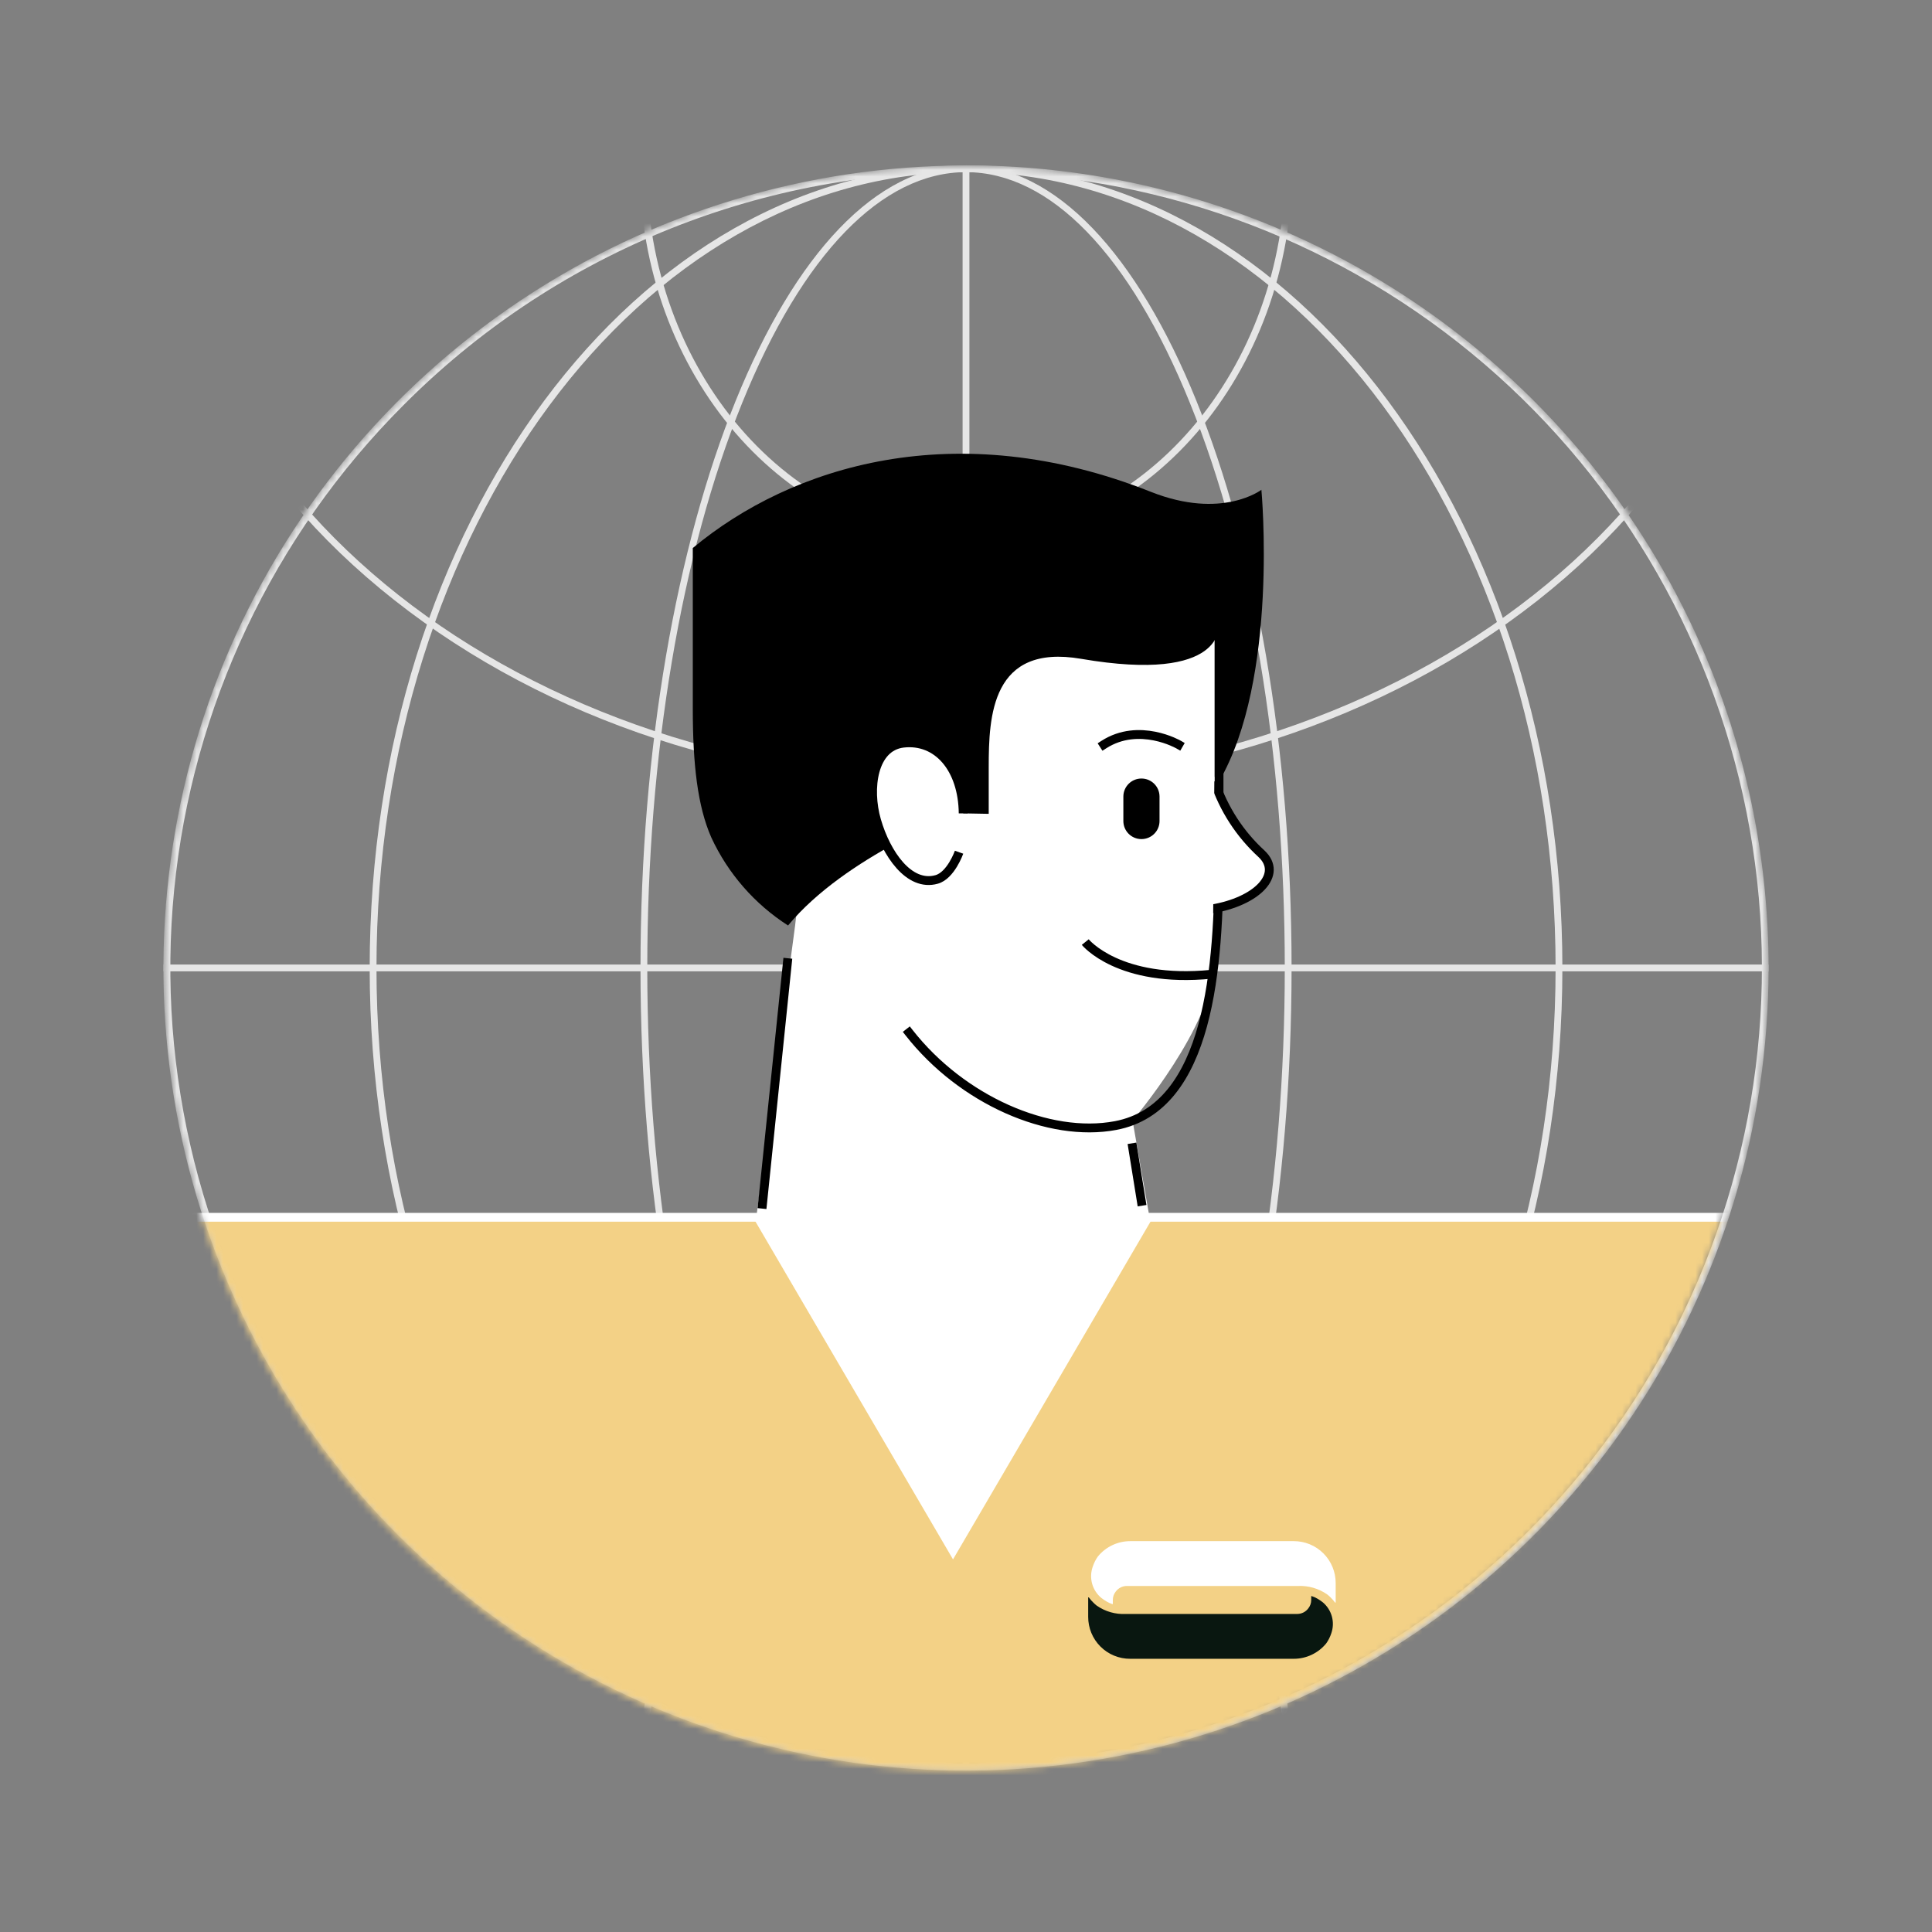
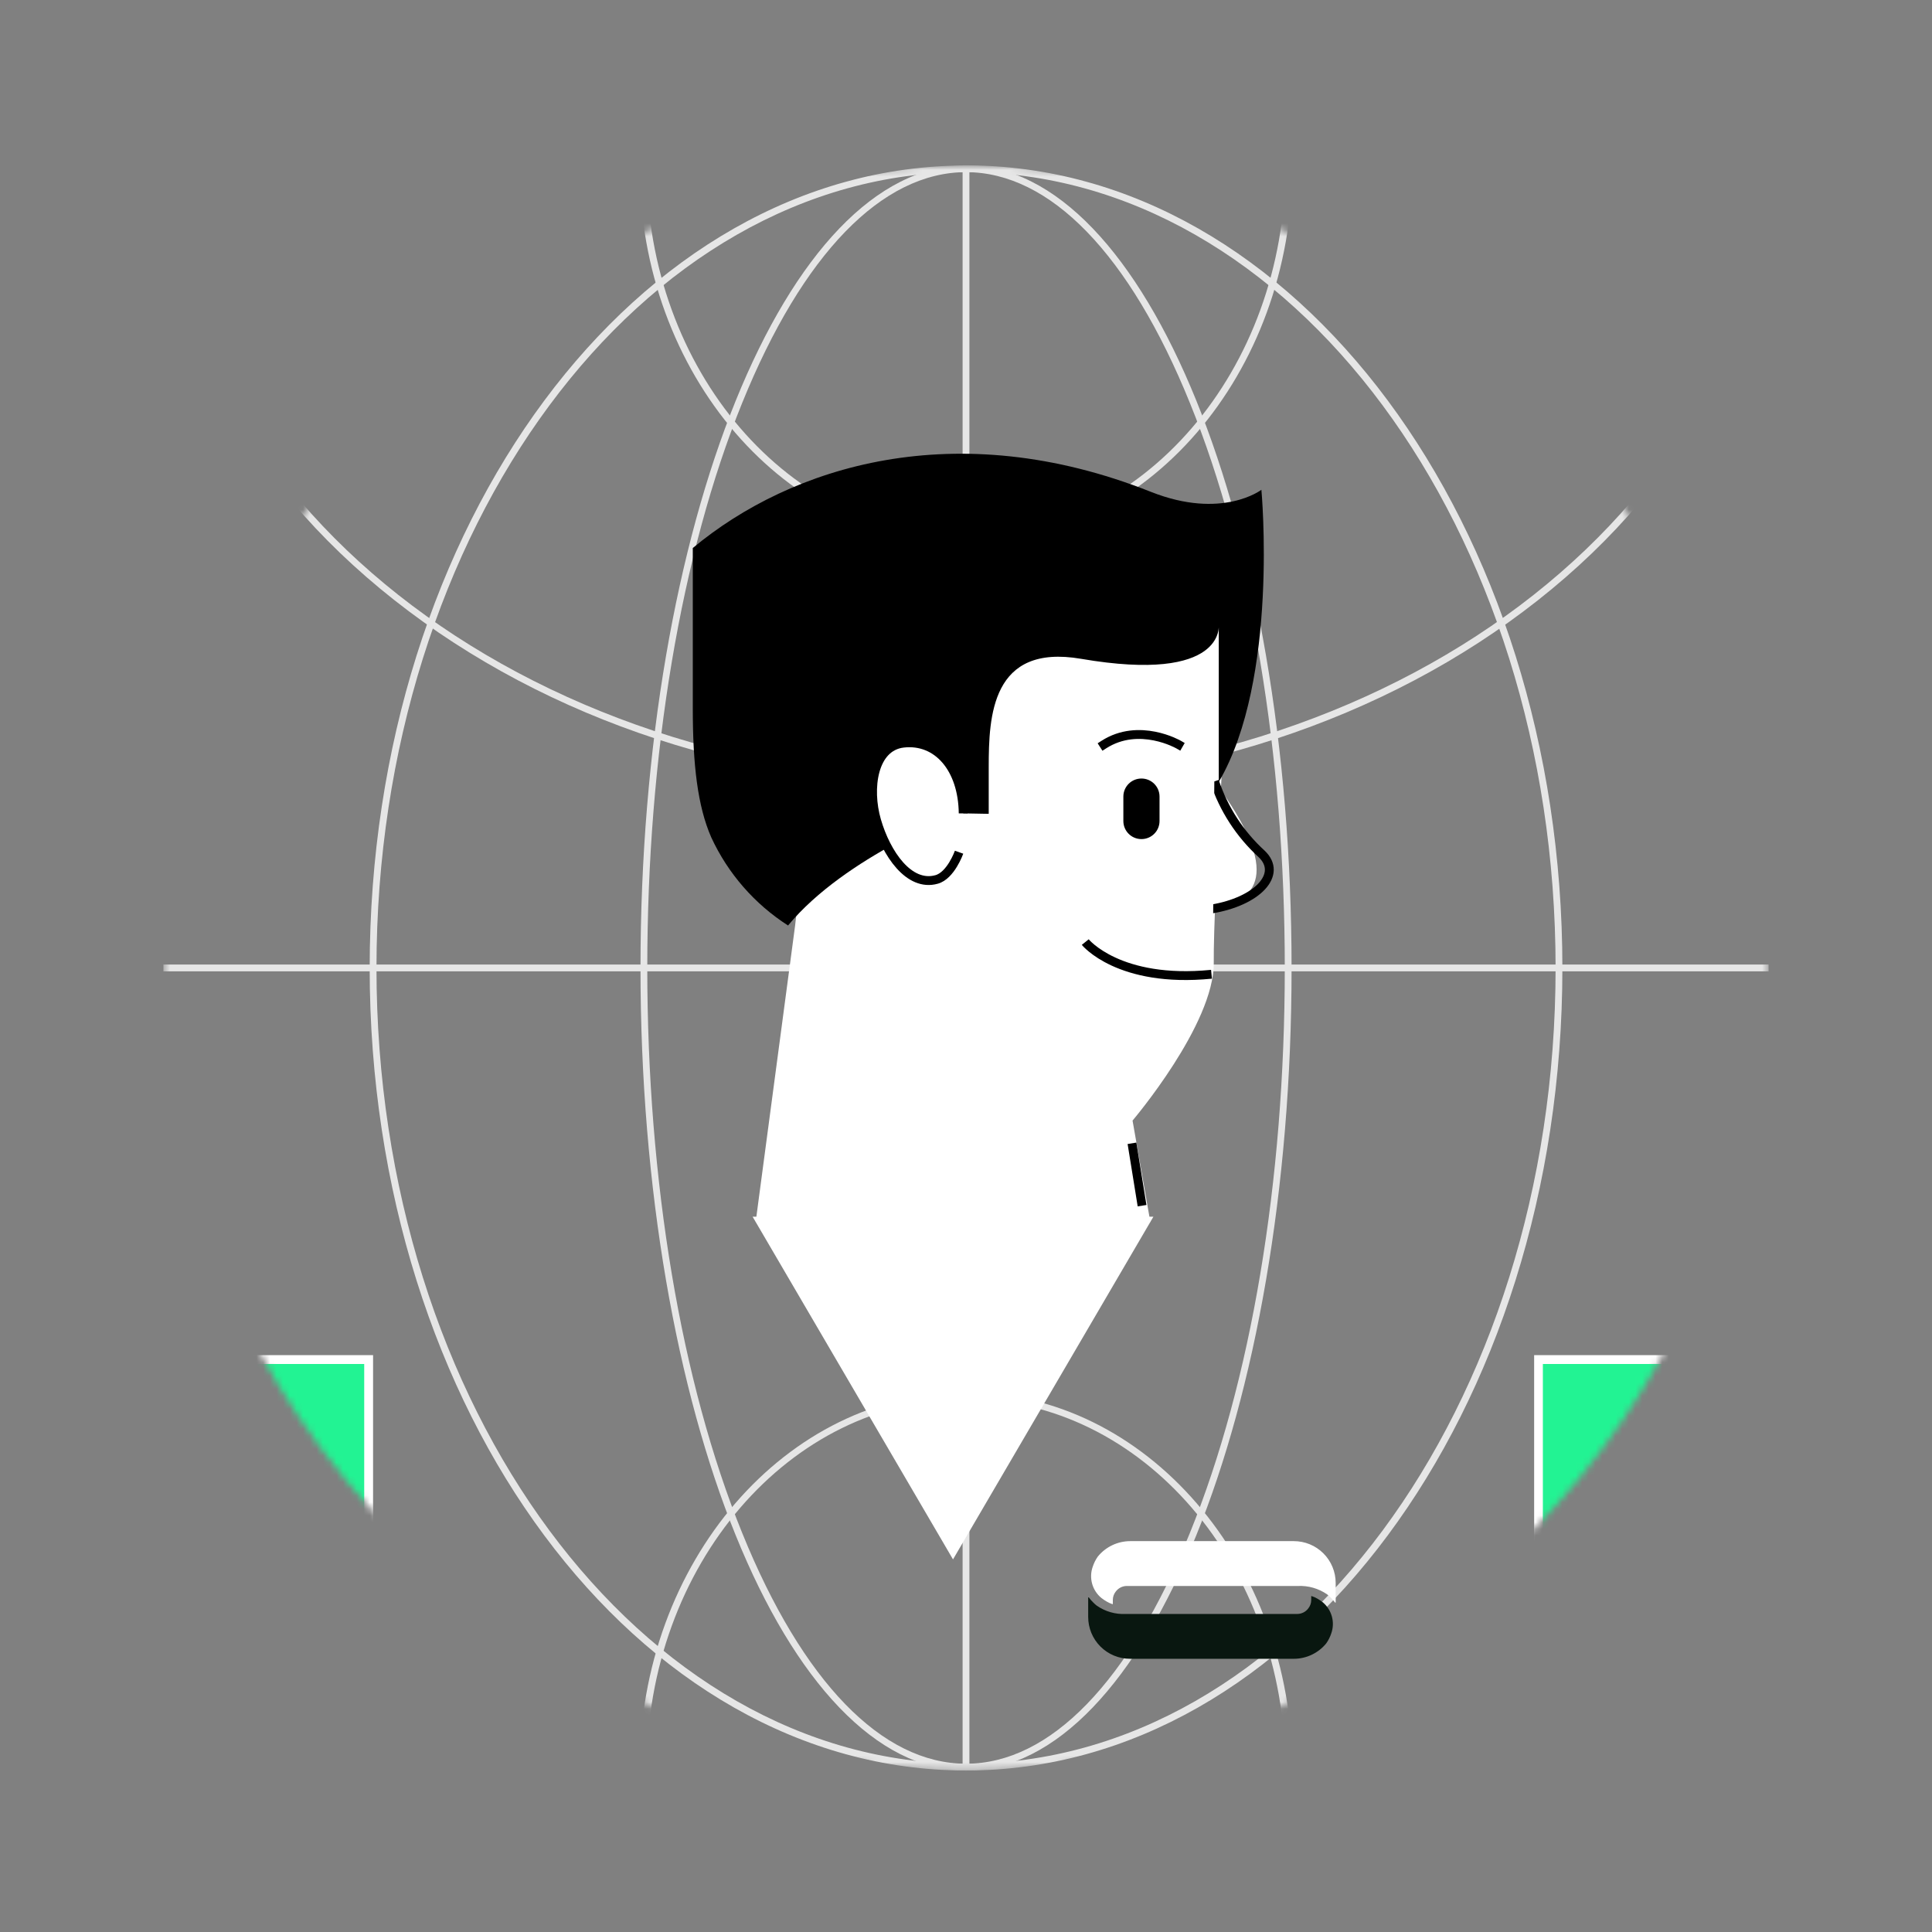
<svg xmlns="http://www.w3.org/2000/svg" width="290" height="290" viewBox="0 0 290 290" fill="none">
  <rect x="0" y="0" width="290" height="290" fill="#808080" stroke="none" />
  <mask id="mask0_70_429" style="mask-type:luminance" maskUnits="userSpaceOnUse" x="24" y="24" width="242" height="242">
    <path d="M145 265.76C211.534 265.76 265.47 211.824 265.47 145.29C265.47 78.756 211.534 24.82 145 24.82C78.466 24.82 24.53 78.756 24.53 145.29C24.53 211.824 78.466 265.76 145 265.76Z" fill="white" />
  </mask>
  <g mask="url(#mask0_70_429)">
-     <path d="M145 25.84C172.636 25.836 199.417 35.414 220.782 52.943C242.148 70.471 256.774 94.865 262.169 121.969C267.565 149.072 263.396 177.208 250.372 201.582C237.349 225.956 216.277 245.061 190.747 255.64C165.217 266.22 136.808 267.62 110.362 259.602C83.915 251.584 61.067 234.644 45.71 211.669C30.353 188.693 23.437 161.104 26.141 133.601C28.846 106.099 41.002 80.384 60.54 60.84C71.605 49.711 84.767 40.888 99.264 34.88C113.762 28.872 129.307 25.8 145 25.84ZM145 24.84C121.173 24.84 97.88 31.906 78.069 45.144C58.257 58.383 42.816 77.199 33.699 99.213C24.581 121.227 22.197 145.451 26.847 168.82C31.497 192.189 42.972 213.655 59.822 230.502C76.672 247.35 98.14 258.822 121.51 263.468C144.88 268.114 169.103 265.725 191.116 256.604C213.129 247.483 231.942 232.039 245.177 212.225C258.412 192.411 265.474 169.118 265.47 145.29C265.47 129.47 262.354 113.804 256.3 99.188C250.246 84.572 241.372 71.292 230.185 60.105C218.999 48.918 205.718 40.044 191.102 33.99C176.486 27.936 160.821 24.82 145 24.82V24.84Z" fill="#E6E6E6" />
    <path d="M145 -73C211.54 -73 265.47 -30.44 265.47 22.07C265.47 74.58 211.54 117.16 145 117.16C78.46 117.16 24.53 74.6 24.53 22.09C24.53 -30.42 78.47 -73 145 -73ZM145 -74C112.6 -74 82.12 -64 59.18 -45.93C36.24 -27.86 23.51 -3.62 23.51 22.07C23.51 47.76 36.18 71.94 59.18 90.07C82.18 108.2 112.6 118.18 145 118.18C177.4 118.18 207.89 108.18 230.82 90.12C253.75 72.06 266.49 47.8 266.49 22.12C266.49 -3.56 253.82 -27.75 230.82 -45.88C207.82 -64.01 177.41 -74 145 -74Z" fill="#E6E6E6" />
    <path d="M145 -30.95C171.48 -30.95 192.95 -5.95 192.95 24.82C192.95 55.59 171.48 80.58 145 80.58C118.52 80.58 97.06 55.58 97.06 24.82C97.06 -5.94 118.52 -30.95 145 -30.95ZM145 -31.95C118 -31.95 96 -6.47 96 24.84C96 56.15 118 81.62 145 81.62C172 81.62 194 56.15 194 24.84C194 -6.47 172 -32 145 -32V-31.95Z" fill="#E6E6E6" />
    <path d="M145 210C171.48 210 192.95 235 192.95 265.76C192.95 296.52 171.48 321.53 145 321.53C118.52 321.53 97.06 296.53 97.06 265.76C97.06 234.99 118.52 210 145 210ZM145 209C118 209 96 234.47 96 265.78C96 297.09 118 322.56 145 322.56C172 322.56 194 297.09 194 265.78C194 234.47 172 209 145 209Z" fill="#E6E6E6" />
    <path d="M24.53 145.29H265.47" stroke="#E6E6E6" stroke-width="1.02" stroke-miterlimit="10" />
    <path d="M145 265.76V24.82" stroke="#E6E6E6" stroke-width="1.02" stroke-miterlimit="10" />
    <path d="M145 25.84C157.61 25.84 169.55 38.14 178.61 60.49C187.79 83.12 192.85 113.24 192.85 145.29C192.85 177.34 187.79 207.46 178.61 230.09C169.55 252.44 157.61 264.74 145 264.74C132.39 264.74 120.46 252.44 111.4 230.09C102.22 207.46 97.16 177.34 97.16 145.29C97.16 113.24 102.22 83.12 111.4 60.49C120.46 38.14 132.4 25.84 145 25.84ZM145 24.84C118 24.84 96.14 78.77 96.14 145.31C96.14 211.85 118 265.76 145 265.76C172 265.76 193.87 211.82 193.87 145.29C193.87 78.76 172 24.82 145 24.82V24.84Z" fill="#E6E6E6" />
    <path d="M145 25.84C193.8 25.84 233.5 79.42 233.5 145.29C233.5 211.16 193.8 264.74 145 264.74C96.2 264.74 56.51 211.16 56.51 145.29C56.51 79.42 96.21 25.84 145 25.84ZM145 24.84C95.56 24.84 55.49 78.77 55.49 145.31C55.49 211.85 95.56 265.76 145 265.76C194.44 265.76 234.52 211.82 234.52 145.29C234.52 78.76 194.44 24.82 145 24.82V24.84Z" fill="#E6E6E6" />
  </g>
  <mask id="mask1_70_429" style="mask-type:luminance" maskUnits="userSpaceOnUse" x="24" y="26" width="241" height="240">
    <path d="M144.38 265.76C210.572 265.76 264.23 212.101 264.23 145.91C264.23 79.719 210.572 26.06 144.38 26.06C78.189 26.06 24.53 79.719 24.53 145.91C24.53 212.101 78.189 265.76 144.38 265.76Z" fill="white" />
  </mask>
  <g mask="url(#mask1_70_429)">
    <path d="M123.79 99.49L119.35 138.92L113.43 183.42H172.67L170 168.2C170 168.2 182.28 153.77 182.19 144.5C182.1 135.23 184.45 98.25 184.45 98.25L182.26 89.45L123.79 99.49Z" fill="white" />
    <mask id="mask2_70_429" style="mask-type:luminance" maskUnits="userSpaceOnUse" x="17" y="38" width="250" height="238">
      <path d="M142.38 275.92C80.05 275.92 17.05 225.39 17.05 163.06L29.52 38.83H255.24L266.31 163.06C266.31 225.39 204.71 275.92 142.38 275.92Z" fill="white" />
    </mask>
    <g mask="url(#mask2_70_429)">
      <path d="M55.33 204.07H-38.99V380.55H55.33V204.07Z" fill="#22F393" />
      <path d="M54.67 204.74V379.89H-38.33V204.74H54.67ZM56 203.41H-39.65V381.22H56V203.41Z" fill="white" />
      <path d="M325.26 204.07H230.94V380.55H325.26V204.07Z" fill="#22F393" />
      <path d="M324.59 204.74V379.89H231.59V204.74H324.59ZM325.92 203.41H230.28V381.22H325.92V203.41Z" fill="white" />
-       <path d="M142.56 317C93.45 317 78.67 305.56 78.06 305.07L-32.1 217.56C-38.73 212.3 -41.1 205.33 -38.75 198.46C-36.03 190.64 -26.46 182.76 -11.22 182.76H296.34C311.58 182.76 321.15 190.64 323.87 198.46C326.27 205.33 323.87 212.3 317.22 217.56L207.05 305.08C206.45 305.57 191.67 317 142.56 317Z" fill="#F3D186" />
-       <path d="M296.34 183.42C320.42 183.42 333.04 204.15 316.81 217.04L206.64 304.56C206.64 304.56 192 316.34 142.56 316.34C93.12 316.34 78.48 304.56 78.48 304.56L-31.69 217C-47.92 204.11 -35.3 183.38 -11.22 183.38H296.34M296.34 182.06H-11.22C-24.7 182.06 -36.01 188.54 -39.38 198.2C-41.88 205.36 -39.38 212.59 -32.51 218.04L77.65 305.6C78.26 306.09 93.22 317.67 142.56 317.67C191.9 317.67 206.86 306.09 207.47 305.6L317.63 218.08C324.5 212.63 327 205.4 324.5 198.24C321.13 188.58 309.82 182.1 296.34 182.1V182.06Z" fill="white" />
      <path d="M198.54 240.5C198.286 240.302 198.019 240.122 197.74 239.96C197.47 239.799 197.181 239.672 196.88 239.58H196.82V240.16C196.822 240.613 196.671 241.054 196.39 241.41C196.197 241.675 195.944 241.889 195.652 242.037C195.36 242.185 195.037 242.261 194.71 242.26H181.93H169.15H169C167.437 242.343 165.891 241.899 164.61 241C164.437 240.864 164.273 240.717 164.12 240.56C163.867 240.318 163.636 240.053 163.43 239.77H163.34V242.7C163.339 243.527 163.501 244.347 163.817 245.111C164.133 245.875 164.597 246.57 165.183 247.154C165.768 247.739 166.463 248.202 167.228 248.517C167.993 248.832 168.813 248.993 169.64 248.99H194.2C195.132 248.99 196.053 248.783 196.895 248.383C197.737 247.984 198.48 247.402 199.07 246.68C199.398 246.218 199.654 245.709 199.83 245.17C200.118 244.353 200.148 243.468 199.918 242.633C199.687 241.798 199.206 241.054 198.54 240.5Z" fill="#091710" />
      <path d="M194.19 231.33H169.66C168.728 231.33 167.807 231.537 166.965 231.936C166.122 232.336 165.379 232.918 164.79 233.64C164.464 234.104 164.208 234.612 164.03 235.15C163.733 235.972 163.698 236.866 163.929 237.71C164.16 238.553 164.646 239.304 165.32 239.86C165.574 240.058 165.841 240.239 166.12 240.4C166.392 240.56 166.681 240.69 166.98 240.79C166.994 240.79 167.008 240.785 167.019 240.776C167.03 240.767 167.038 240.754 167.04 240.74V240.16C167.038 239.707 167.189 239.266 167.47 238.91C167.663 238.646 167.916 238.431 168.208 238.283C168.5 238.135 168.823 238.059 169.15 238.06H181.93H194.83C196.393 237.99 197.936 238.436 199.22 239.33C199.393 239.462 199.557 239.606 199.71 239.76C199.958 240.007 200.188 240.271 200.4 240.55H200.49V237.62C200.491 236.793 200.329 235.974 200.013 235.209C199.697 234.445 199.233 233.75 198.647 233.166C198.062 232.581 197.367 232.118 196.602 231.803C195.837 231.488 195.017 231.327 194.19 231.33Z" fill="white" />
      <path d="M112.97 182.63L143.05 234.07L173.13 182.63" fill="white" />
    </g>
-     <path d="M136.45 155C144.38 165.13 157.45 170.84 167.45 168.95C181.6 166.28 182.98 145.07 182.98 128.47V91.37" stroke="black" stroke-width="1.33" stroke-miterlimit="10" stroke-linecap="square" />
    <path d="M181.85 146.24C167.92 147.62 162.9 141.41 162.9 141.41" stroke="black" stroke-width="1.33" stroke-miterlimit="10" />
    <path d="M165.68 111.77C171 108.35 176.92 111.77 176.92 111.77" stroke="black" stroke-width="1.33" stroke-miterlimit="10" stroke-linecap="square" />
    <path d="M171.33 125.95H171.34C172.837 125.95 174.05 124.737 174.05 123.24V119.57C174.05 118.073 172.837 116.86 171.34 116.86H171.33C169.834 116.86 168.62 118.073 168.62 119.57V123.24C168.62 124.737 169.834 125.95 171.33 125.95Z" fill="black" />
    <path d="M189.34 73.52C189.34 73.52 183.44 78.06 172.76 73.83C143.46 62.2 118.76 69.96 103.99 82.26V106.36C103.99 114.76 104.71 121.03 106.77 125.71C109.273 131.121 113.27 135.704 118.29 138.92C126.92 128.47 144.06 122.08 144.06 122.08L148.41 122.16V115.16C148.41 107.5 148.82 96.59 162.27 98.89C184.05 102.62 182.94 93.78 182.94 93.78V117.38C192 101.9 189.34 73.52 189.34 73.52Z" fill="black" />
    <path d="M144.58 122.09C144.5 115.32 140.7 110.96 135.58 111.55C131.06 112.08 130.18 118.32 131.58 123.16C133.03 128.16 136.46 133.16 140.58 132.01C142.72 131.43 143.96 127.92 143.96 127.92" fill="white" />
    <path d="M144.58 122.09C144.5 115.32 140.7 110.96 135.58 111.55C131.06 112.08 130.18 118.32 131.58 123.16C133.03 128.16 136.46 133.16 140.58 132.01C142.72 131.43 143.96 127.92 143.96 127.92" stroke="black" stroke-width="1.33" stroke-miterlimit="10" />
-     <path d="M114.45 180.75L118.19 144.5" stroke="black" stroke-width="1.33" stroke-miterlimit="10" stroke-linecap="square" />
    <path d="M170.021 172.27L171.321 180.32" stroke="black" stroke-width="1.33" stroke-miterlimit="10" stroke-linecap="square" />
-     <path d="M182.301 117.28C183.689 121.449 186.119 125.194 189.361 128.16C192.621 131.23 188.721 135.32 181.831 136.45" fill="white" />
+     <path d="M182.301 117.28C192.621 131.23 188.721 135.32 181.831 136.45" fill="white" />
    <path d="M182.301 117.28C183.689 121.449 186.119 125.194 189.361 128.16C192.621 131.23 188.721 135.32 181.831 136.45" stroke="black" stroke-width="1.33" stroke-miterlimit="10" />
    <path d="M182.101 137.23H178.811V116.61H182.281L182.101 137.23Z" fill="white" />
  </g>
</svg>